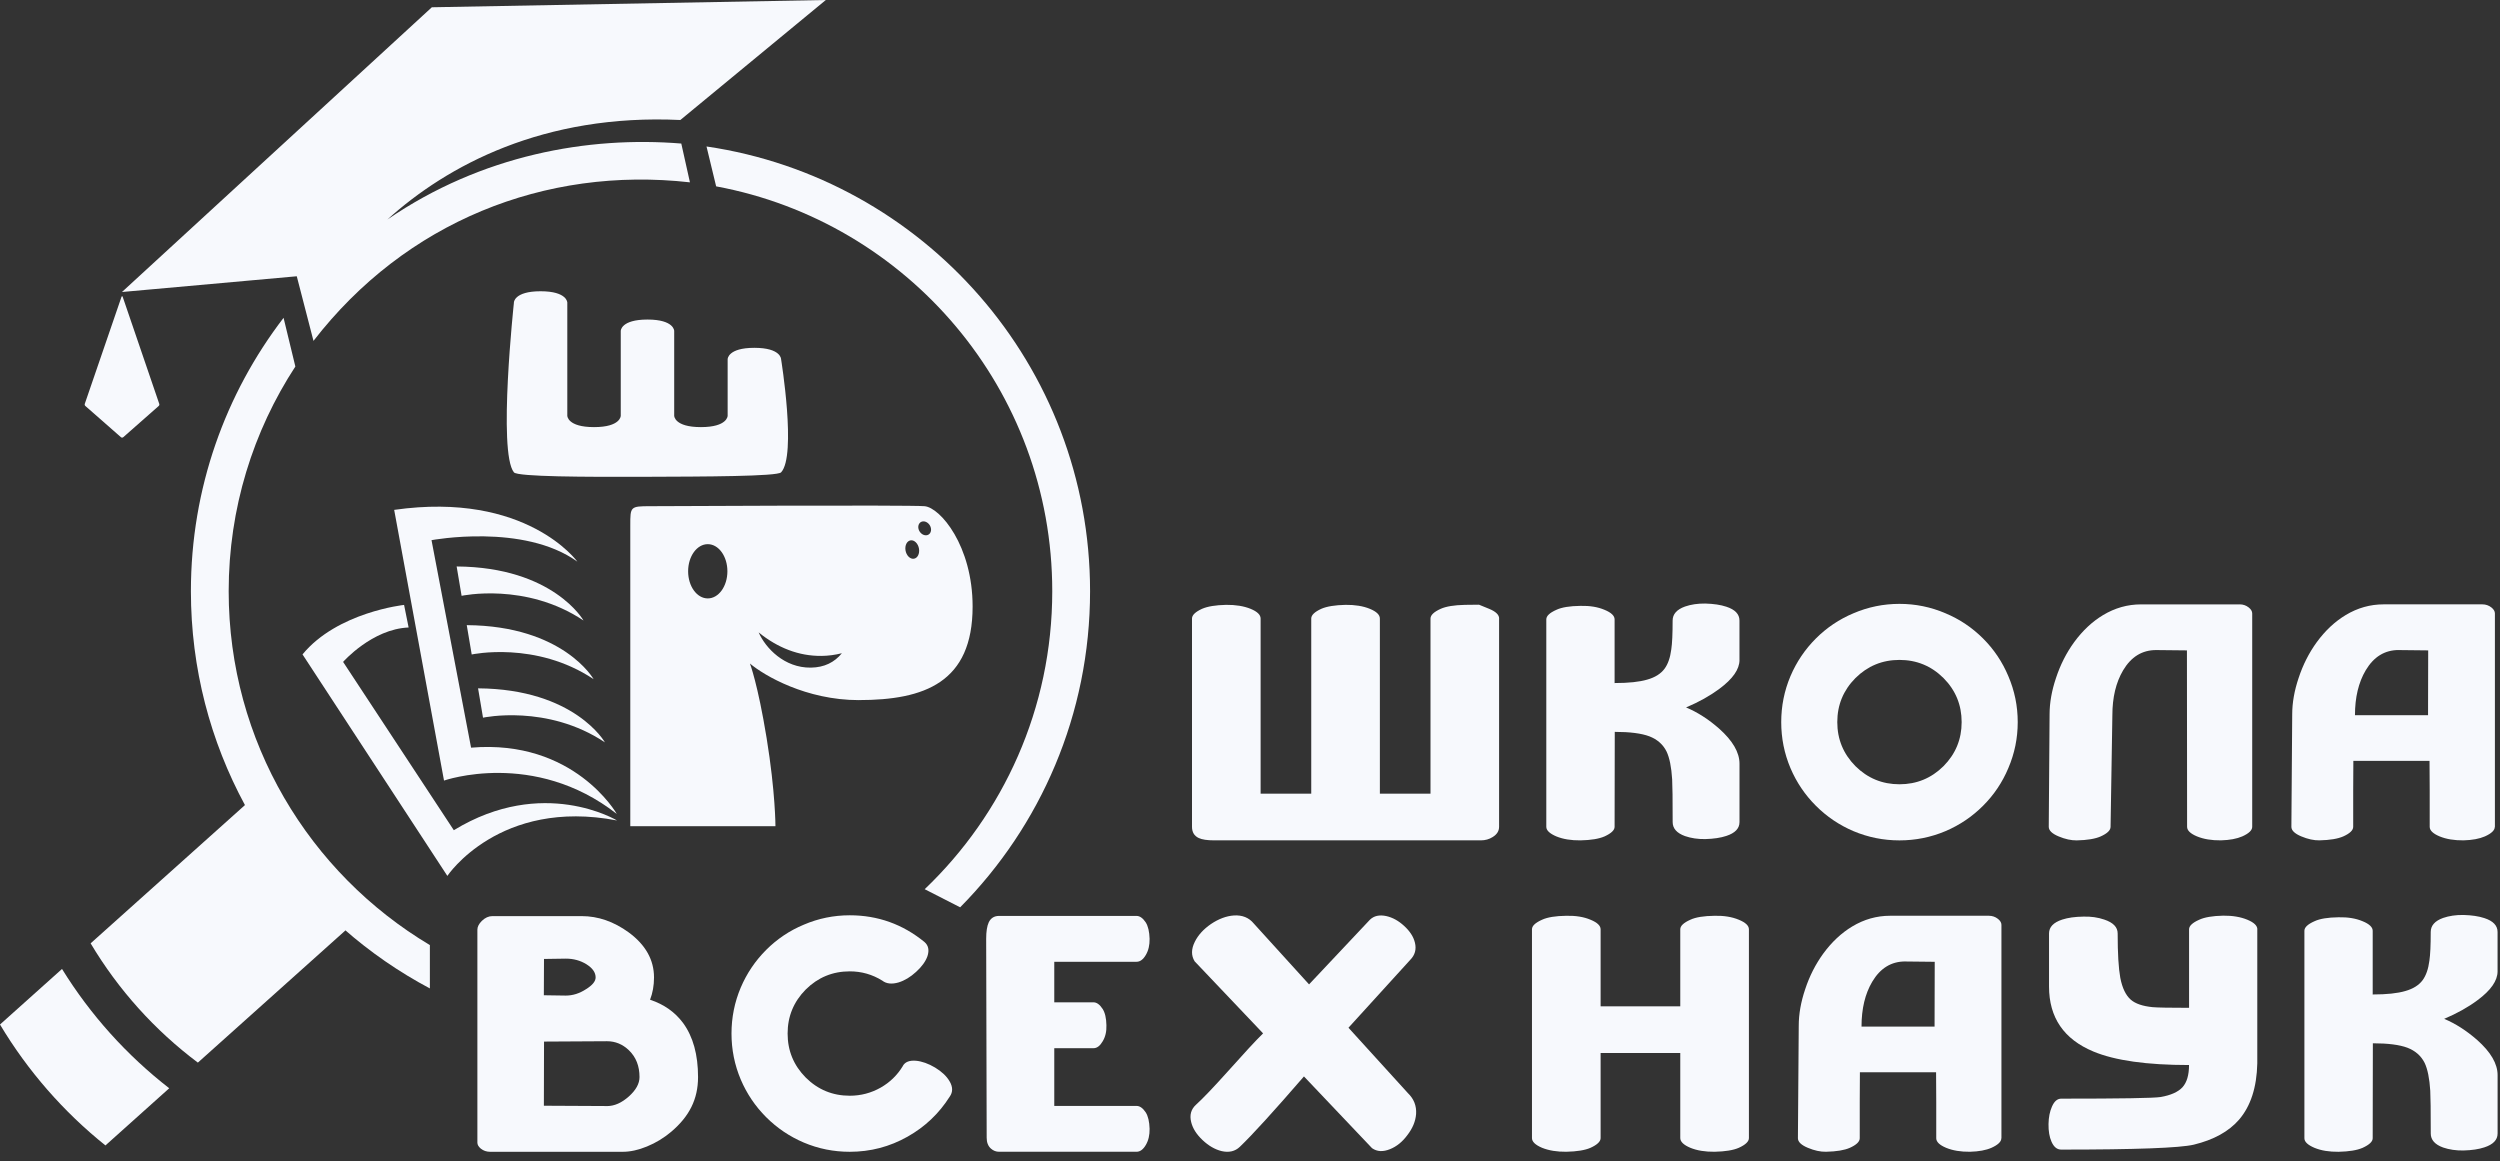
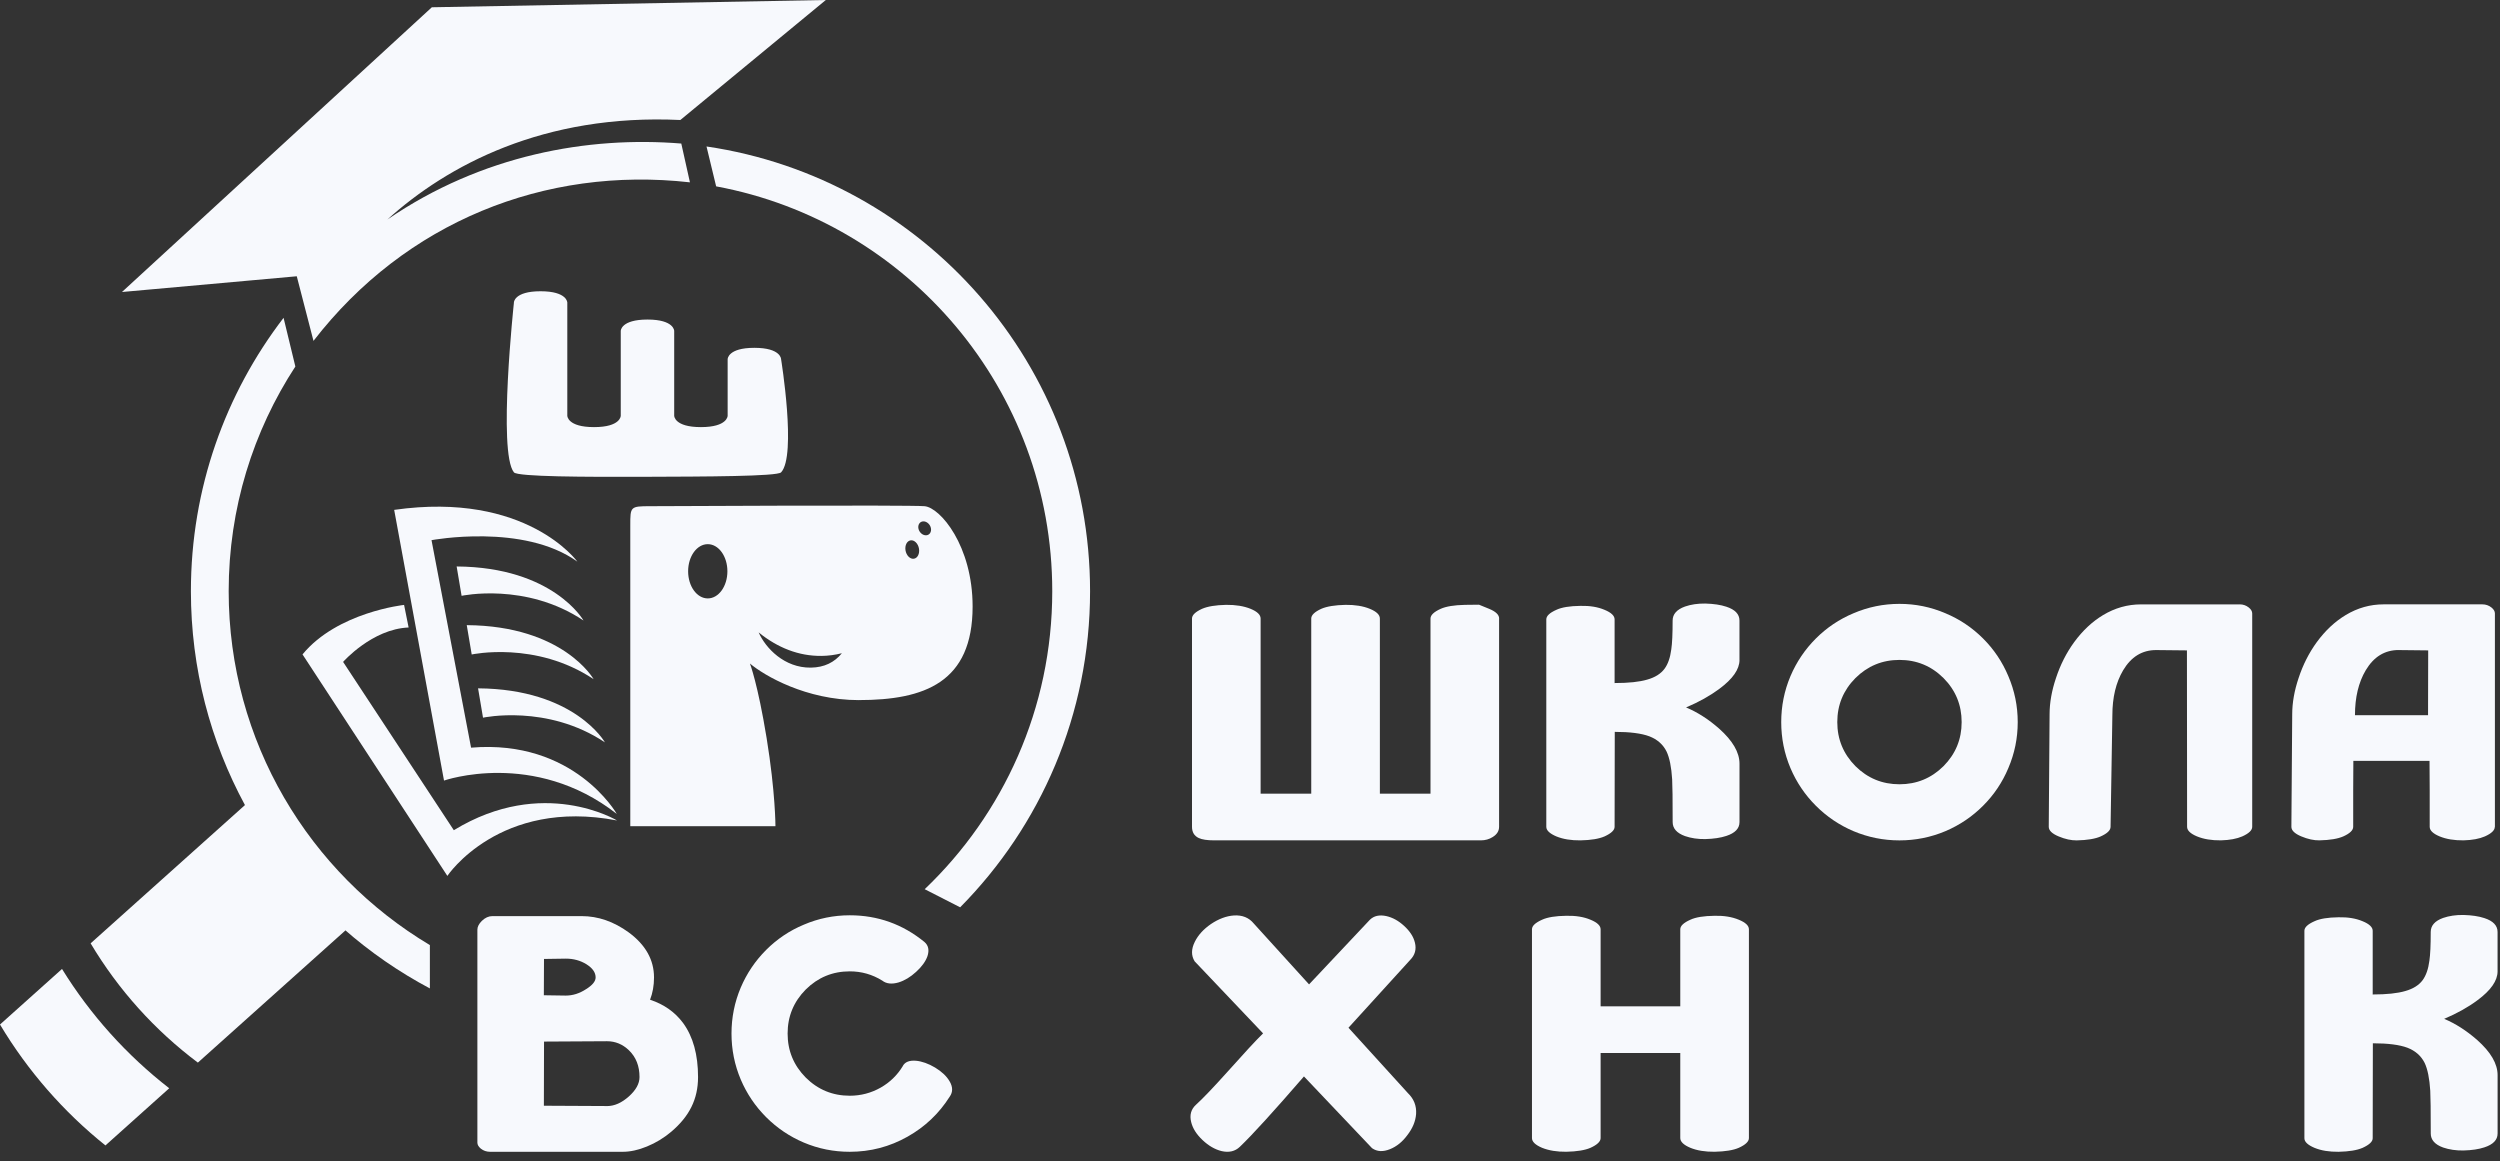
<svg xmlns="http://www.w3.org/2000/svg" width="155" height="72" viewBox="0 0 155 72" fill="none">
  <rect x="0" y="0" width="155" height="72" fill="#333333" stroke="none" />
  <path d="M92.943 38.349V51.263C92.943 51.523 92.81 51.734 92.545 51.897C92.327 52.035 92.085 52.102 91.818 52.102H75.274C74.845 52.102 74.528 52.054 74.324 51.958C74.046 51.829 73.904 51.597 73.904 51.263V38.349C73.904 38.137 74.112 37.937 74.528 37.746C74.87 37.597 75.367 37.515 76.02 37.501C76.607 37.495 77.112 37.576 77.534 37.746C77.95 37.917 78.158 38.117 78.158 38.349V49.208H81.297V38.349C81.297 38.137 81.505 37.937 81.921 37.746C82.263 37.597 82.763 37.515 83.425 37.501C84.012 37.495 84.512 37.576 84.928 37.746C85.344 37.917 85.552 38.117 85.552 38.349V49.208H88.691V38.349C88.691 38.137 88.903 37.937 89.325 37.746C89.659 37.597 90.16 37.515 90.829 37.501C91.21 37.495 91.5 37.491 91.698 37.491C91.834 37.546 92.042 37.631 92.323 37.746C92.739 37.917 92.947 38.117 92.947 38.349H92.943Z" fill="#F7F9FD" />
  <path d="M107.849 40.916C107.849 41.495 107.433 42.092 106.601 42.707C106.027 43.136 105.34 43.521 104.536 43.861C105.238 44.153 105.92 44.591 106.581 45.17C107.425 45.92 107.849 46.646 107.849 47.349V50.969C107.849 51.365 107.576 51.65 107.031 51.828C106.683 51.944 106.249 52.009 105.731 52.023C105.268 52.031 104.848 51.968 104.473 51.838C103.962 51.654 103.705 51.365 103.705 50.969C103.705 49.551 103.695 48.668 103.674 48.321C103.627 47.557 103.511 46.982 103.326 46.593C103.109 46.157 102.753 45.843 102.263 45.653C101.772 45.468 101.057 45.376 100.115 45.376C100.107 48.88 100.105 50.843 100.105 51.265C100.105 51.469 99.897 51.667 99.481 51.858C99.139 52.007 98.643 52.09 97.989 52.103C97.41 52.109 96.912 52.029 96.495 51.858C96.079 51.681 95.871 51.483 95.871 51.265V38.402C95.871 38.19 96.079 37.993 96.495 37.809C96.829 37.652 97.328 37.572 97.989 37.564C98.568 37.55 99.067 37.632 99.481 37.809C99.897 37.98 100.105 38.178 100.105 38.402V42.359H100.115V42.349C100.975 42.349 101.644 42.279 102.129 42.135C102.612 42 102.971 41.774 103.203 41.46C103.415 41.173 103.554 40.771 103.621 40.253C103.676 39.884 103.703 39.291 103.703 38.474C103.703 38.08 103.959 37.789 104.471 37.605C104.846 37.475 105.264 37.414 105.729 37.42C106.247 37.434 106.681 37.499 107.029 37.615C107.574 37.791 107.847 38.078 107.847 38.474V40.918L107.849 40.916Z" fill="#F7F9FD" />
  <path d="M117.767 37.44C118.762 37.44 119.713 37.635 120.619 38.023C121.499 38.392 122.276 38.913 122.951 39.588C123.627 40.263 124.147 41.041 124.516 41.92C124.905 42.827 125.099 43.777 125.099 44.772C125.099 45.767 124.905 46.717 124.516 47.624C124.147 48.504 123.627 49.281 122.951 49.956C122.276 50.632 121.499 51.156 120.619 51.531C119.713 51.913 118.762 52.104 117.767 52.104C116.772 52.104 115.82 51.913 114.915 51.531C114.036 51.156 113.258 50.632 112.583 49.956C111.908 49.281 111.384 48.504 111.009 47.624C110.626 46.717 110.436 45.767 110.436 44.772C110.436 43.777 110.626 42.827 111.009 41.92C111.384 41.041 111.908 40.263 112.583 39.588C113.258 38.913 114.036 38.391 114.915 38.023C115.822 37.635 116.772 37.44 117.767 37.44ZM117.767 48.625C118.831 48.625 119.74 48.251 120.498 47.501C121.248 46.743 121.622 45.834 121.622 44.77C121.622 43.706 121.248 42.797 120.498 42.04C119.742 41.29 118.831 40.915 117.767 40.915C116.703 40.915 115.794 41.29 115.037 42.04C114.287 42.797 113.912 43.706 113.912 44.77C113.912 45.834 114.287 46.743 115.037 47.501C115.794 48.251 116.703 48.625 117.767 48.625Z" fill="#F7F9FD" />
  <path d="M138.86 37.47C139.072 37.47 139.259 37.535 139.422 37.664C139.565 37.78 139.637 37.902 139.637 38.033V51.264C139.637 51.475 139.433 51.672 139.023 51.856C138.681 52.005 138.24 52.088 137.694 52.102C137.121 52.108 136.628 52.027 136.212 51.856C135.804 51.685 135.6 51.487 135.6 51.264L135.59 40.324L133.678 40.304C132.812 40.304 132.131 40.722 131.632 41.562C131.189 42.312 130.967 43.239 130.967 44.344L130.855 51.265C130.855 51.477 130.651 51.674 130.243 51.858C129.909 52.007 129.414 52.09 128.761 52.104C128.419 52.109 128.044 52.029 127.636 51.858C127.228 51.688 127.023 51.489 127.023 51.265L127.074 44.291C127.074 43.569 127.208 42.815 127.473 42.032C127.74 41.221 128.113 40.481 128.598 39.813C129.122 39.099 129.719 38.539 130.388 38.137C131.124 37.694 131.907 37.472 132.74 37.472H138.864L138.86 37.47Z" fill="#F7F9FD" />
  <path d="M154.678 51.264C154.678 51.475 154.474 51.672 154.066 51.856C153.724 52.005 153.283 52.088 152.737 52.102C152.164 52.108 151.669 52.027 151.255 51.856C150.847 51.685 150.641 51.487 150.641 51.264V48.994L150.631 47.175H145.908L145.898 48.994V51.264C145.898 51.475 145.694 51.672 145.286 51.856C144.952 52.005 144.457 52.088 143.804 52.102C143.462 52.108 143.087 52.027 142.679 51.856C142.271 51.685 142.066 51.487 142.066 51.264L142.117 44.289C142.117 43.567 142.251 42.813 142.516 42.03C142.783 41.219 143.156 40.479 143.641 39.812C144.165 39.097 144.762 38.538 145.431 38.135C146.167 37.691 146.95 37.47 147.783 37.47H153.907C154.119 37.47 154.305 37.535 154.47 37.664C154.614 37.78 154.684 37.902 154.684 38.033V51.264H154.678ZM148.719 40.302C147.853 40.302 147.172 40.72 146.673 41.56C146.23 42.31 146.008 43.237 146.008 44.342H150.539L150.548 40.324L148.719 40.304V40.302Z" fill="#F7F9FD" />
  <path d="M40.304 61.983C41.169 62.27 41.854 62.752 42.359 63.436C42.973 64.282 43.279 65.395 43.279 66.778C43.279 68.162 42.728 69.222 41.623 70.163C41.165 70.551 40.661 70.858 40.109 71.083C39.577 71.301 39.081 71.411 38.615 71.411H30.385C30.167 71.411 29.977 71.346 29.812 71.217C29.668 71.095 29.598 70.971 29.598 70.848V57.637C29.598 57.46 29.69 57.28 29.874 57.095C30.079 56.897 30.297 56.799 30.528 56.799H36.06C37.082 56.799 38.056 57.136 38.984 57.812C40.027 58.581 40.549 59.512 40.549 60.603C40.549 61.102 40.467 61.561 40.304 61.983ZM33.718 61.706L35.078 61.726C35.514 61.726 35.934 61.592 36.337 61.327C36.731 61.082 36.929 60.841 36.929 60.601C36.929 60.295 36.739 60.022 36.356 59.782C35.981 59.551 35.555 59.435 35.078 59.435L33.728 59.455L33.718 61.704V61.706ZM37.634 68.577C38.091 68.577 38.541 68.378 38.984 67.984C39.428 67.589 39.65 67.187 39.65 66.777C39.65 66.095 39.432 65.542 38.996 65.12C38.608 64.745 38.154 64.556 37.636 64.556L33.73 64.578L33.72 68.555L37.636 68.575L37.634 68.577Z" fill="#F7F9FD" />
  <path d="M55.967 66.103C56.103 65.844 56.376 65.733 56.786 65.766C57.161 65.801 57.555 65.941 57.971 66.186C58.388 66.439 58.688 66.722 58.87 67.034C59.083 67.389 59.084 67.709 58.88 67.996C58.219 69.038 57.349 69.865 56.273 70.471C55.162 71.099 53.967 71.411 52.685 71.411C51.69 71.411 50.738 71.221 49.833 70.838C48.954 70.463 48.176 69.939 47.501 69.264C46.826 68.589 46.302 67.811 45.927 66.932C45.544 66.025 45.353 65.075 45.353 64.08C45.353 63.084 45.544 62.134 45.927 61.227C46.302 60.348 46.826 59.571 47.501 58.895C48.176 58.22 48.954 57.698 49.833 57.331C50.74 56.942 51.69 56.748 52.685 56.748C54.422 56.748 55.967 57.3 57.318 58.405C57.563 58.617 57.624 58.909 57.502 59.284C57.386 59.612 57.151 59.936 56.798 60.256C56.45 60.576 56.089 60.794 55.714 60.91C55.292 61.033 54.954 60.996 54.701 60.798C54.089 60.417 53.415 60.224 52.687 60.224C51.623 60.224 50.714 60.599 49.957 61.349C49.207 62.107 48.832 63.016 48.832 64.08C48.832 65.144 49.207 66.052 49.957 66.81C50.712 67.56 51.623 67.935 52.687 67.935C53.368 67.935 54.006 67.768 54.599 67.434C55.172 67.107 55.628 66.665 55.969 66.106L55.967 66.103Z" fill="#F7F9FD" />
-   <path d="M70.467 68.567C70.671 68.567 70.861 68.704 71.04 68.975C71.183 69.207 71.262 69.544 71.275 69.988C71.281 70.377 71.205 70.71 71.04 70.989C70.877 71.27 70.684 71.409 70.467 71.409H61.94C61.755 71.409 61.588 71.344 61.439 71.215C61.262 71.058 61.174 70.834 61.174 70.54C61.174 70.512 61.164 66.402 61.143 58.208C61.143 57.751 61.197 57.407 61.306 57.176C61.435 56.917 61.647 56.787 61.94 56.787H70.467C70.671 56.787 70.861 56.925 71.04 57.195C71.183 57.427 71.262 57.765 71.275 58.208C71.281 58.597 71.205 58.931 71.04 59.209C70.877 59.49 70.684 59.63 70.467 59.63H65.365V62.144H67.799C67.997 62.144 68.184 62.281 68.362 62.552C68.511 62.784 68.59 63.122 68.598 63.565C68.612 63.954 68.533 64.288 68.362 64.568C68.199 64.847 68.011 64.988 67.799 64.988H65.365V68.567H70.467Z" fill="#F7F9FD" />
  <path d="M87.276 67.76C87.658 68.121 87.831 68.556 87.798 69.069C87.764 69.518 87.584 69.954 87.256 70.378C86.95 70.794 86.591 71.083 86.182 71.248C85.746 71.424 85.376 71.405 85.067 71.187L80.845 66.739C78.97 68.906 77.645 70.362 76.868 71.104C76.576 71.383 76.201 71.473 75.743 71.369C75.327 71.267 74.933 71.04 74.558 70.684C74.183 70.331 73.947 69.958 73.853 69.569C73.745 69.134 73.843 68.776 74.149 68.496C74.571 68.115 75.229 67.426 76.122 66.431C77.125 65.306 77.853 64.519 78.311 64.069L74.067 59.601C73.849 59.248 73.853 58.844 74.077 58.394C74.281 57.978 74.615 57.611 75.078 57.291C75.555 56.971 76.028 56.792 76.499 56.759C77.023 56.726 77.435 56.892 77.736 57.26L81.161 61.032L84.934 57.024C85.185 56.779 85.527 56.704 85.957 56.798C86.345 56.887 86.71 57.089 87.05 57.401C87.411 57.729 87.637 58.076 87.725 58.443C87.827 58.859 87.729 59.217 87.429 59.517L83.605 63.72L87.276 67.757V67.76Z" fill="#F7F9FD" />
  <path d="M99.238 65.284V70.561C99.238 70.773 99.03 70.973 98.614 71.163C98.272 71.313 97.772 71.395 97.11 71.409C96.531 71.415 96.031 71.334 95.607 71.163C95.191 70.987 94.982 70.785 94.982 70.561V57.617C94.982 57.405 95.191 57.209 95.607 57.024C95.946 56.867 96.449 56.787 97.11 56.779C97.697 56.765 98.198 56.847 98.614 57.024C99.03 57.195 99.238 57.393 99.238 57.617V62.393H104.177V57.617C104.177 57.405 104.385 57.209 104.801 57.024C105.135 56.867 105.635 56.787 106.305 56.779C106.884 56.765 107.384 56.847 107.808 57.024C108.225 57.195 108.433 57.393 108.433 57.617V70.561C108.433 70.773 108.225 70.973 107.808 71.163C107.467 71.313 106.966 71.395 106.305 71.409C105.718 71.415 105.217 71.334 104.801 71.163C104.385 70.987 104.177 70.785 104.177 70.561V65.284H99.238Z" fill="#F7F9FD" />
-   <path d="M124.083 70.571C124.083 70.783 123.879 70.979 123.47 71.164C123.129 71.313 122.687 71.395 122.141 71.409C121.568 71.415 121.074 71.335 120.659 71.164C120.251 70.993 120.047 70.795 120.047 70.571V68.302L120.037 66.482H115.314L115.304 68.302V70.571C115.304 70.783 115.1 70.979 114.692 71.164C114.358 71.313 113.864 71.395 113.21 71.409C112.868 71.415 112.493 71.335 112.085 71.164C111.677 70.993 111.471 70.795 111.471 70.571L111.522 63.597C111.522 62.874 111.655 62.12 111.92 61.337C112.185 60.527 112.56 59.787 113.045 59.119C113.569 58.405 114.166 57.845 114.835 57.443C115.571 56.999 116.355 56.777 117.187 56.777H123.311C123.523 56.777 123.71 56.842 123.875 56.972C124.018 57.087 124.089 57.209 124.089 57.341V70.571H124.083ZM118.123 59.61C117.258 59.61 116.576 60.028 116.078 60.868C115.634 61.618 115.414 62.544 115.414 63.65H119.943L119.953 59.632L118.123 59.612V59.61Z" fill="#F7F9FD" />
-   <path d="M139.952 57.615V65.928C139.919 67.422 139.54 68.586 138.817 69.424C138.183 70.154 137.249 70.669 136.016 70.969C135.151 71.173 132.41 71.275 127.795 71.275C127.536 71.275 127.336 71.112 127.193 70.784C127.063 70.492 127.002 70.127 127.008 69.691C127.016 69.269 127.087 68.908 127.222 68.608C127.365 68.28 127.556 68.117 127.795 68.117C131.49 68.117 133.545 68.083 133.961 68.015C134.589 67.905 135.039 67.704 135.312 67.412C135.584 67.112 135.72 66.652 135.72 66.032C133.103 66.032 131.127 65.753 129.79 65.194C127.956 64.43 127.04 63.088 127.04 61.166V57.874C127.04 57.479 127.312 57.193 127.858 57.014C128.212 56.898 128.649 56.837 129.167 56.83C129.639 56.816 130.07 56.877 130.467 57.014C131.019 57.199 131.295 57.483 131.295 57.874C131.295 59.115 131.35 60.031 131.458 60.624C131.58 61.258 131.8 61.712 132.112 61.984C132.398 62.23 132.848 62.383 133.462 62.444C133.776 62.471 134.528 62.485 135.722 62.485V57.619C135.722 57.407 135.93 57.211 136.346 57.026C136.68 56.869 137.178 56.785 137.84 56.771C138.419 56.765 138.919 56.849 139.343 57.026C139.752 57.197 139.956 57.395 139.956 57.619L139.952 57.615Z" fill="#F7F9FD" />
  <path d="M154.849 60.224C154.849 60.803 154.433 61.4 153.603 62.014C153.029 62.444 152.34 62.829 151.538 63.168C152.24 63.461 152.921 63.899 153.583 64.478C154.429 65.228 154.851 65.954 154.851 66.657V70.276C154.851 70.673 154.578 70.957 154.032 71.136C153.685 71.252 153.251 71.317 152.733 71.33C152.27 71.338 151.85 71.275 151.475 71.146C150.962 70.961 150.707 70.673 150.707 70.276C150.707 68.859 150.697 67.976 150.676 67.628C150.629 66.865 150.513 66.29 150.328 65.901C150.11 65.465 149.755 65.151 149.264 64.961C148.774 64.776 148.057 64.684 147.117 64.684C147.111 68.188 147.107 70.151 147.107 70.573C147.107 70.777 146.899 70.975 146.483 71.165C146.141 71.315 145.645 71.397 144.989 71.411C144.41 71.417 143.911 71.336 143.497 71.165C143.081 70.989 142.873 70.791 142.873 70.573V57.709C142.873 57.497 143.081 57.301 143.497 57.117C143.831 56.96 144.33 56.879 144.989 56.871C145.568 56.858 146.067 56.94 146.483 57.117C146.899 57.287 147.107 57.486 147.107 57.709V61.667H147.117V61.657C147.977 61.657 148.648 61.586 149.131 61.443C149.614 61.307 149.973 61.082 150.205 60.768C150.415 60.481 150.556 60.079 150.623 59.56C150.678 59.191 150.705 58.599 150.705 57.782C150.705 57.388 150.96 57.097 151.473 56.912C151.848 56.783 152.266 56.722 152.731 56.728C153.249 56.742 153.681 56.806 154.031 56.922C154.576 57.099 154.849 57.386 154.849 57.782V60.226V60.224Z" fill="#F7F9FD" />
  <path d="M3.845 60.075L0 63.52C1.718 66.394 3.938 68.934 6.537 71.017L10.492 67.472C7.86 65.428 5.602 62.922 3.845 60.075Z" fill="#F7F9FD" />
  <path d="M14.178 36.653C14.178 31.514 15.697 26.729 18.312 22.724L17.581 19.705C13.979 24.402 11.836 30.278 11.836 36.653C11.836 41.455 13.051 45.971 15.187 49.915L5.619 58.487C7.335 61.367 9.598 63.88 12.268 65.882L21.417 57.686C21.386 57.659 21.354 57.63 21.321 57.6C22.942 59.025 24.73 60.262 26.652 61.283V58.595C19.181 54.141 14.178 45.981 14.178 36.653Z" fill="#F7F9FD" />
  <path d="M43.803 9.079L44.401 11.554C56.262 13.757 65.24 24.157 65.24 36.655C65.24 43.922 62.203 50.48 57.331 55.13L59.53 56.253C64.51 51.218 67.584 44.297 67.584 36.655C67.584 22.651 57.257 11.062 43.803 9.081V9.079Z" fill="#F7F9FD" />
  <path d="M31.86 18.76C31.86 18.76 31.86 18.058 33.517 18.058C35.173 18.058 35.173 18.76 35.173 18.76V25.778C35.173 25.778 35.173 26.481 36.83 26.481C38.487 26.481 38.487 25.778 38.487 25.778V20.515C38.487 20.515 38.487 19.812 40.144 19.812C41.8 19.812 41.8 20.515 41.8 20.515V25.778C41.8 25.778 41.8 26.481 43.457 26.481C45.114 26.481 45.114 25.778 45.114 25.778V22.268C45.114 22.268 45.114 21.565 46.77 21.565C48.427 21.565 48.427 22.268 48.427 22.268C48.427 22.268 49.399 28.257 48.427 29.286C48.19 29.537 43.773 29.549 39.908 29.562C36.312 29.574 32.088 29.562 31.864 29.286C30.861 28.053 31.864 18.758 31.864 18.758L31.86 18.76Z" fill="#F7F9FD" />
  <path fill-rule="evenodd" clip-rule="evenodd" d="M53.247 43.407C49.988 43.407 47.389 41.894 46.496 41.138C46.496 41.138 46.983 42.398 47.531 45.761C48.078 49.123 48.078 51.226 48.078 51.226H39.078V32.562C39.078 31.419 39.078 31.384 40.295 31.384C40.295 31.384 56.35 31.3 57.322 31.384C58.295 31.469 60.302 33.84 60.302 37.605C60.302 42.312 57.322 43.405 53.247 43.405V43.407ZM45.099 35.42C45.099 36.349 44.555 37.102 43.882 37.102C43.208 37.102 42.664 36.35 42.664 35.42C42.664 34.49 43.208 33.738 43.882 33.738C44.555 33.738 45.099 34.49 45.099 35.42ZM50.932 40.667C51.362 40.661 51.784 40.604 52.197 40.5C51.737 41.064 51.111 41.382 50.271 41.393C48.632 41.415 47.466 40.184 47.036 39.209C48.202 40.157 49.529 40.685 50.932 40.665V40.667ZM56.951 33.909C57.047 34.213 56.949 34.531 56.733 34.621C56.517 34.711 56.264 34.537 56.168 34.234C56.072 33.93 56.17 33.612 56.386 33.522C56.602 33.432 56.855 33.606 56.951 33.909ZM57.665 33.053C57.781 32.878 57.726 32.605 57.542 32.442C57.357 32.279 57.112 32.287 56.994 32.462C56.878 32.637 56.933 32.909 57.118 33.072C57.302 33.235 57.548 33.227 57.665 33.053Z" fill="#F7F9FD" />
  <path d="M35.799 34.825C35.799 34.825 32.647 30.442 24.439 31.612L27.529 48.395C27.529 48.395 33.102 46.442 38.241 50.464C38.241 50.464 35.605 45.816 29.206 46.355L26.754 33.49C26.754 33.49 32.464 32.418 35.797 34.823L35.799 34.825Z" fill="#F7F9FD" />
  <path d="M36.178 38.472C36.178 38.472 34.313 35.164 28.312 35.121L28.619 36.941C28.619 36.941 32.596 36.079 36.178 38.472Z" fill="#F7F9FD" />
  <path d="M36.805 42.11C36.805 42.11 34.94 38.802 28.939 38.759L29.246 40.578C29.246 40.578 33.223 39.717 36.805 42.11Z" fill="#F7F9FD" />
  <path d="M37.506 46.028C37.506 46.028 35.641 42.72 29.64 42.677L29.947 44.496C29.947 44.496 33.924 43.635 37.506 46.028Z" fill="#F7F9FD" />
  <path d="M25.334 38.903L25.053 37.505C25.053 37.505 20.913 37.95 18.756 40.573L27.736 54.306C27.736 54.306 30.96 49.467 38.256 50.869C38.256 50.869 33.672 48.089 28.137 51.473L21.272 41.038C21.272 41.038 23.07 38.995 25.336 38.904L25.334 38.903Z" fill="#F7F9FD" />
  <path d="M19.436 21.135C25.131 13.768 33.776 10.292 42.776 11.305L42.24 8.9C36.483 8.431 29.873 9.601 24.018 13.611C27.73 10.255 33.711 7.037 42.181 7.44L51.201 0L26.774 0.451L7.562 18.104L18.4 17.129L19.436 21.135Z" fill="#F7F9FD" />
-   <path d="M7.605 18.397L9.874 25.04C9.89 25.087 9.876 25.138 9.839 25.171L7.644 27.105C7.601 27.142 7.538 27.142 7.497 27.105L5.293 25.171C5.255 25.138 5.24 25.085 5.257 25.036L7.536 18.395C7.548 18.362 7.595 18.362 7.607 18.395L7.605 18.397Z" fill="#F7F9FD" />
</svg>